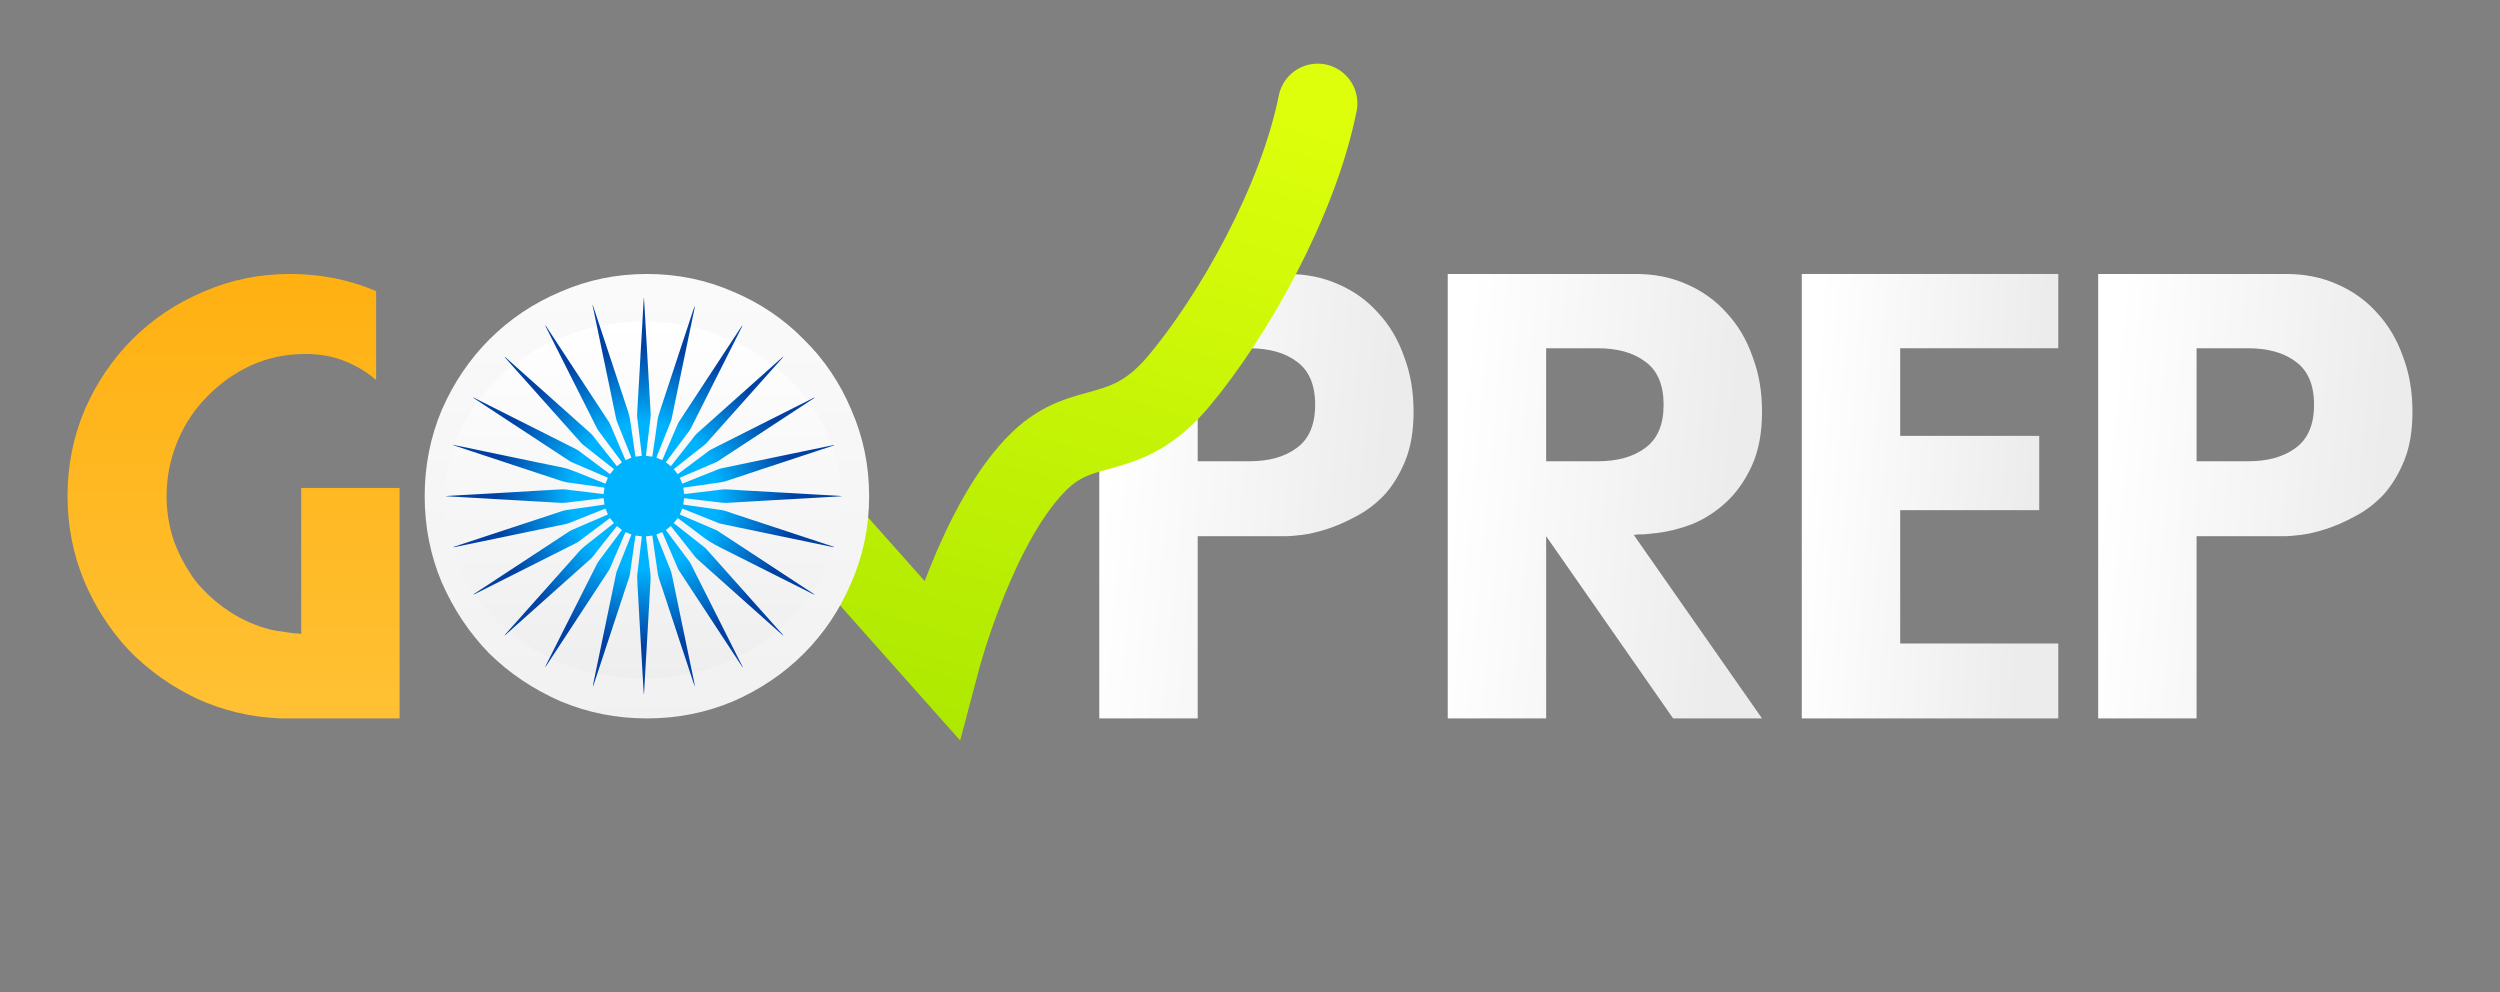
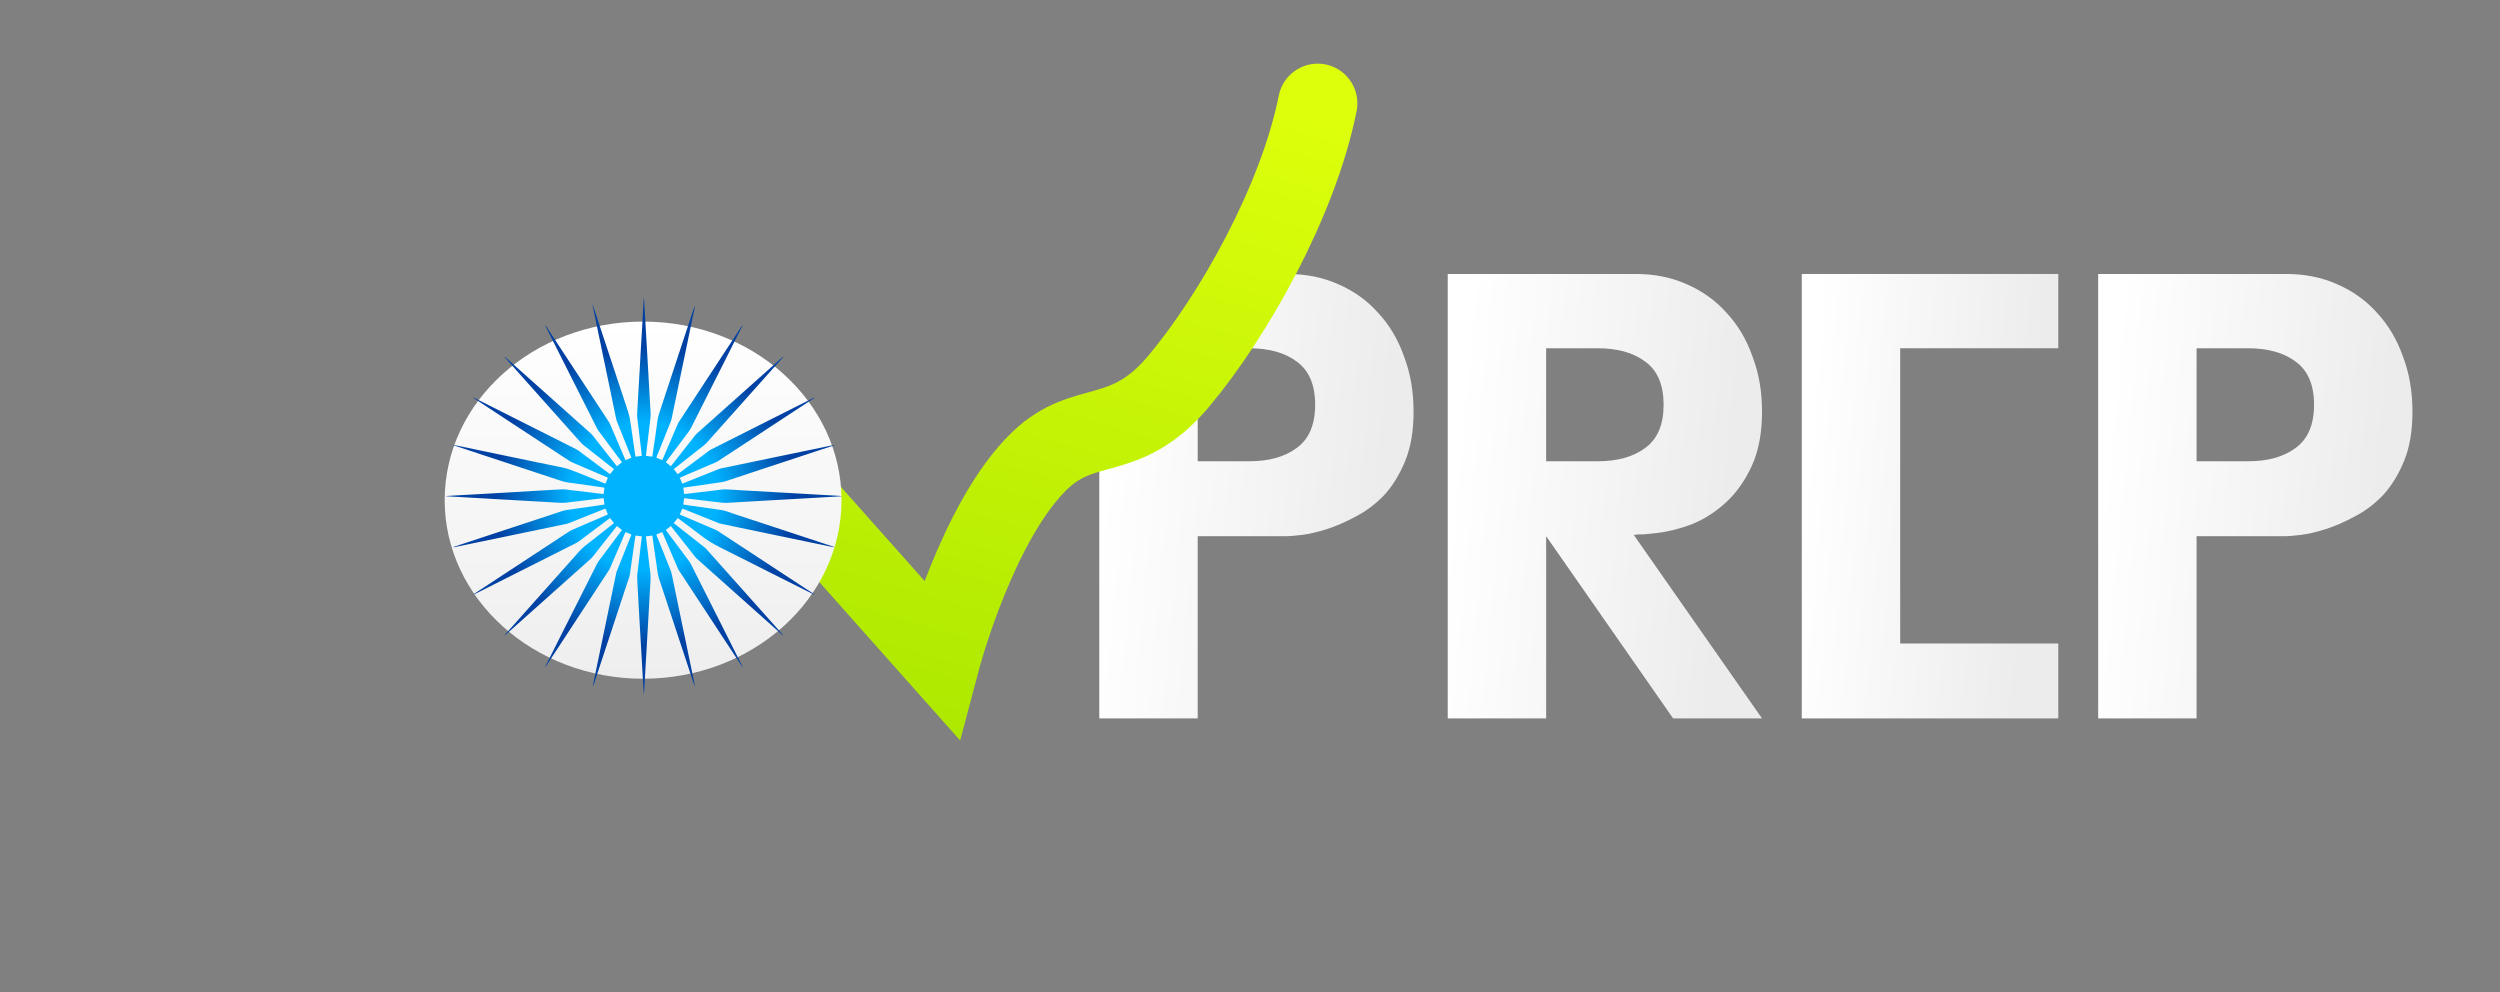
<svg xmlns="http://www.w3.org/2000/svg" width="63" height="25" viewBox="0 0 63 25" fill="none">
  <rect x="0" y="0" width="63" height="25" fill="#808080" stroke="none" />
  <g clip-path="url(#clip0_74_26)">
-     <path d="M1.702 12.504C1.702 11.736 1.846 11.01 2.134 10.328C2.433 9.645 2.833 9.053 3.334 8.552C3.846 8.04 4.443 7.64 5.126 7.352C5.809 7.053 6.534 6.904 7.302 6.904C8.081 6.904 8.806 7.048 9.478 7.336V9.576C9.243 9.373 8.977 9.213 8.678 9.096C8.39 8.978 8.059 8.92 7.686 8.92C7.206 8.92 6.753 9.016 6.326 9.208C5.91 9.4 5.542 9.661 5.222 9.992C4.902 10.312 4.651 10.69 4.47 11.128C4.289 11.565 4.198 12.024 4.198 12.504C4.198 12.898 4.262 13.282 4.39 13.656C4.529 14.018 4.71 14.349 4.934 14.648C5.169 14.936 5.446 15.186 5.766 15.4C6.086 15.613 6.433 15.768 6.806 15.864C6.849 15.874 6.902 15.885 6.966 15.896C7.041 15.906 7.115 15.917 7.19 15.928C7.265 15.938 7.339 15.949 7.414 15.96C7.489 15.96 7.547 15.965 7.59 15.976V12.296H10.07V18.104H7.062C6.315 18.072 5.617 17.906 4.966 17.608C4.315 17.298 3.745 16.893 3.254 16.392C2.774 15.88 2.395 15.293 2.118 14.632C1.841 13.96 1.702 13.25 1.702 12.504Z" fill="url(#paint0_linear_74_26)" />
    <path d="M55.354 8.776V11.624H56.65C57.151 11.624 57.551 11.512 57.85 11.288C58.159 11.064 58.314 10.701 58.314 10.2C58.314 9.698 58.159 9.336 57.85 9.112C57.551 8.888 57.151 8.776 56.65 8.776H55.354ZM60.794 10.376C60.794 10.856 60.725 11.266 60.586 11.608C60.447 11.949 60.271 12.237 60.058 12.472C59.845 12.696 59.605 12.877 59.338 13.016C59.082 13.154 58.837 13.261 58.602 13.336C58.367 13.41 58.159 13.458 57.978 13.48C57.797 13.501 57.674 13.512 57.61 13.512H55.354V18.104H52.874V6.904H57.61C58.079 6.904 58.506 6.989 58.89 7.16C59.285 7.33 59.621 7.57 59.898 7.88C60.186 8.189 60.405 8.557 60.554 8.984C60.714 9.4 60.794 9.864 60.794 10.376Z" fill="url(#paint1_linear_74_26)" />
-     <path d="M45.405 6.904H51.869V8.776H47.885V10.984H51.389V12.856H47.885V16.216H51.869V18.104H45.405V6.904Z" fill="url(#paint2_linear_74_26)" />
+     <path d="M45.405 6.904H51.869V8.776H47.885V10.984V12.856H47.885V16.216H51.869V18.104H45.405V6.904Z" fill="url(#paint2_linear_74_26)" />
    <path d="M38.963 8.776V11.624H40.259C40.761 11.624 41.161 11.512 41.459 11.288C41.769 11.064 41.923 10.701 41.923 10.2C41.923 9.698 41.769 9.336 41.459 9.112C41.161 8.888 40.761 8.776 40.259 8.776H38.963ZM44.403 10.376C44.403 10.909 44.318 11.362 44.147 11.736C43.977 12.109 43.758 12.418 43.491 12.664C43.235 12.898 42.953 13.08 42.643 13.208C42.334 13.325 42.035 13.4 41.747 13.432C41.673 13.442 41.571 13.453 41.443 13.464C41.326 13.464 41.235 13.469 41.171 13.48L44.403 18.104H42.163L38.963 13.512V18.104H36.483V6.904H41.219C41.689 6.904 42.115 6.989 42.499 7.16C42.894 7.33 43.23 7.57 43.507 7.88C43.795 8.189 44.014 8.557 44.163 8.984C44.323 9.4 44.403 9.864 44.403 10.376Z" fill="url(#paint3_linear_74_26)" />
    <path d="M30.182 8.776V11.624H31.478C31.979 11.624 32.379 11.512 32.678 11.288C32.987 11.064 33.142 10.701 33.142 10.2C33.142 9.698 32.987 9.336 32.678 9.112C32.379 8.888 31.979 8.776 31.478 8.776H30.182ZM35.622 10.376C35.622 10.856 35.553 11.266 35.414 11.608C35.275 11.949 35.099 12.237 34.886 12.472C34.673 12.696 34.433 12.877 34.166 13.016C33.91 13.154 33.665 13.261 33.43 13.336C33.195 13.41 32.987 13.458 32.806 13.48C32.625 13.501 32.502 13.512 32.438 13.512H30.182V18.104H27.702V10.2L32.438 6.904C32.907 6.904 33.334 6.989 33.718 7.16C34.113 7.33 34.449 7.57 34.726 7.88C35.014 8.189 35.233 8.557 35.382 8.984C35.542 9.4 35.622 9.864 35.622 10.376Z" fill="url(#paint4_linear_74_26)" />
    <path d="M19.706 12.104L23.706 16.604C23.706 16.604 24.63 13.114 26.206 11.604C27.343 10.514 28.354 11.214 29.706 9.604C31.058 7.993 32.706 5.104 33.206 2.604" stroke="url(#paint5_linear_74_26)" stroke-width="2" stroke-linecap="round" />
-     <path d="M10.702 12.504C10.702 11.736 10.846 11.01 11.134 10.328C11.433 9.645 11.833 9.053 12.334 8.552C12.846 8.04 13.443 7.64 14.126 7.352C14.809 7.053 15.534 6.904 16.302 6.904C17.07 6.904 17.795 7.053 18.478 7.352C19.161 7.64 19.753 8.04 20.254 8.552C20.766 9.053 21.166 9.645 21.454 10.328C21.753 11.01 21.902 11.736 21.902 12.504C21.902 13.272 21.753 13.997 21.454 14.68C21.166 15.362 20.766 15.96 20.254 16.472C19.753 16.973 19.161 17.373 18.478 17.672C17.795 17.96 17.07 18.104 16.302 18.104C15.534 18.104 14.809 17.96 14.126 17.672C13.443 17.373 12.846 16.973 12.334 16.472C11.833 15.96 11.433 15.362 11.134 14.68C10.846 13.997 10.702 13.272 10.702 12.504ZM13.182 12.504C13.182 12.93 13.262 13.336 13.422 13.72C13.593 14.104 13.817 14.434 14.094 14.712C14.371 14.989 14.702 15.213 15.086 15.384C15.47 15.544 15.875 15.624 16.302 15.624C16.739 15.624 17.145 15.544 17.518 15.384C17.902 15.213 18.233 14.989 18.51 14.712C18.787 14.434 19.006 14.104 19.166 13.72C19.337 13.336 19.422 12.93 19.422 12.504C19.422 12.066 19.337 11.661 19.166 11.288C19.006 10.904 18.787 10.573 18.51 10.296C18.233 10.018 17.902 9.8 17.518 9.64C17.145 9.469 16.739 9.384 16.302 9.384C15.875 9.384 15.47 9.469 15.086 9.64C14.702 9.8 14.371 10.018 14.094 10.296C13.817 10.573 13.593 10.904 13.422 11.288C13.262 11.661 13.182 12.066 13.182 12.504Z" fill="url(#paint6_linear_74_26)" />
    <ellipse cx="16.206" cy="12.604" rx="5" ry="4.5" fill="url(#paint7_linear_74_26)" />
    <path fill-rule="evenodd" clip-rule="evenodd" d="M17.264 12.557C17.341 12.566 17.419 12.575 17.496 12.585C17.681 12.607 17.866 12.63 18.051 12.651C18.145 12.662 18.24 12.678 18.336 12.671C18.496 12.66 18.656 12.653 18.816 12.643C19.04 12.63 19.263 12.617 19.487 12.604C19.667 12.594 19.848 12.584 20.028 12.574C20.325 12.557 20.622 12.54 20.92 12.523C21.022 12.517 21.124 12.511 21.226 12.505C21.184 12.498 21.143 12.495 21.101 12.492C20.973 12.485 20.844 12.479 20.716 12.471C20.487 12.458 20.257 12.444 20.028 12.431C19.853 12.421 19.679 12.412 19.504 12.402C19.259 12.388 19.014 12.374 18.768 12.36C18.647 12.353 18.526 12.344 18.405 12.338C18.33 12.334 18.255 12.326 18.18 12.338C18.097 12.349 18.014 12.359 17.931 12.369C17.743 12.391 17.555 12.414 17.367 12.436C17.325 12.441 17.282 12.445 17.239 12.449C17.232 12.394 17.226 12.344 17.22 12.291C17.237 12.288 17.252 12.284 17.267 12.282C17.318 12.275 17.367 12.268 17.418 12.261C17.633 12.23 17.849 12.2 18.065 12.168C18.141 12.156 18.217 12.149 18.29 12.125C18.586 12.025 18.882 11.928 19.179 11.83C19.773 11.634 20.369 11.438 20.964 11.241C20.983 11.235 21.001 11.228 21.02 11.222C21.019 11.219 21.018 11.216 21.017 11.213C20.971 11.223 20.925 11.232 20.878 11.242C20.412 11.339 19.945 11.435 19.479 11.532C19.094 11.612 18.709 11.691 18.325 11.772C18.248 11.789 18.169 11.798 18.094 11.828C17.807 11.944 17.52 12.058 17.233 12.173C17.221 12.178 17.207 12.183 17.193 12.187C17.172 12.136 17.152 12.089 17.132 12.04C17.146 12.033 17.158 12.027 17.169 12.022C17.455 11.9 17.741 11.778 18.026 11.656C18.05 11.646 18.073 11.634 18.095 11.62C18.896 11.094 19.697 10.569 20.499 10.043C20.511 10.034 20.524 10.026 20.537 10.017C20.519 10.018 20.506 10.024 20.492 10.031C19.638 10.461 18.783 10.891 17.929 11.322C17.905 11.334 17.881 11.349 17.86 11.365C17.612 11.55 17.365 11.736 17.117 11.921C17.105 11.931 17.092 11.939 17.078 11.949C17.044 11.905 17.012 11.865 16.979 11.823C16.992 11.812 17.003 11.802 17.014 11.793C17.259 11.601 17.503 11.409 17.747 11.217C17.766 11.202 17.785 11.185 17.801 11.167C18.149 10.778 18.496 10.389 18.843 9.999C19.134 9.673 19.425 9.348 19.715 9.022C19.724 9.012 19.731 9.002 19.739 8.993C19.723 8.996 19.713 9.005 19.704 9.013C18.99 9.65 18.276 10.287 17.561 10.925C17.544 10.94 17.529 10.957 17.514 10.975C17.321 11.22 17.128 11.466 16.935 11.712C16.926 11.724 16.915 11.736 16.905 11.749C16.862 11.715 16.821 11.683 16.779 11.649C16.789 11.635 16.798 11.621 16.807 11.609C16.991 11.364 17.175 11.119 17.358 10.873C17.38 10.844 17.398 10.813 17.415 10.781C17.841 9.934 18.267 9.088 18.694 8.241C18.7 8.229 18.705 8.216 18.711 8.203C18.696 8.212 18.687 8.225 18.679 8.237C18.157 9.032 17.636 9.828 17.114 10.623C17.098 10.648 17.083 10.675 17.072 10.703C16.95 10.986 16.829 11.268 16.708 11.551C16.702 11.566 16.695 11.58 16.688 11.595C16.638 11.575 16.59 11.555 16.54 11.534C16.545 11.518 16.55 11.505 16.555 11.492C16.671 11.204 16.786 10.915 16.902 10.627C16.91 10.606 16.918 10.584 16.923 10.561C17.004 10.171 17.085 9.781 17.166 9.39C17.278 8.85 17.391 8.31 17.503 7.77C17.507 7.748 17.51 7.726 17.514 7.704C17.494 7.743 17.48 7.784 17.466 7.825C17.198 8.638 16.929 9.451 16.661 10.265C16.622 10.382 16.58 10.498 16.565 10.623C16.536 10.857 16.499 11.09 16.465 11.323C16.457 11.384 16.448 11.445 16.438 11.508C16.383 11.501 16.332 11.495 16.278 11.488C16.281 11.463 16.282 11.44 16.285 11.417C16.295 11.329 16.306 11.24 16.317 11.151C16.336 10.994 16.355 10.838 16.374 10.682C16.385 10.58 16.404 10.479 16.394 10.375C16.389 10.321 16.387 10.266 16.384 10.211C16.367 9.919 16.35 9.628 16.334 9.336C16.319 9.087 16.305 8.837 16.291 8.587C16.276 8.332 16.262 8.077 16.247 7.821C16.241 7.716 16.235 7.611 16.228 7.505C16.227 7.505 16.225 7.504 16.224 7.504C16.218 7.599 16.212 7.694 16.206 7.789C16.199 7.917 16.193 8.046 16.186 8.174C16.172 8.399 16.159 8.624 16.146 8.85C16.138 8.978 16.132 9.106 16.125 9.235C16.111 9.473 16.098 9.711 16.083 9.949C16.076 10.076 16.068 10.203 16.061 10.329C16.057 10.402 16.051 10.473 16.061 10.546C16.076 10.654 16.088 10.764 16.101 10.873C16.12 11.033 16.14 11.194 16.159 11.354C16.164 11.398 16.168 11.443 16.173 11.488C16.118 11.495 16.069 11.501 16.015 11.508C16.012 11.492 16.008 11.477 16.006 11.462C16.001 11.43 15.997 11.398 15.993 11.367C15.962 11.153 15.931 10.938 15.9 10.724C15.883 10.604 15.865 10.485 15.826 10.368C15.533 9.49 15.245 8.611 14.954 7.732C14.949 7.714 14.942 7.698 14.934 7.677C14.933 7.684 14.932 7.687 14.932 7.69C14.999 8.012 15.066 8.334 15.133 8.657C15.256 9.251 15.379 9.845 15.503 10.438C15.518 10.507 15.528 10.577 15.556 10.644C15.67 10.926 15.783 11.209 15.896 11.492C15.901 11.505 15.906 11.519 15.911 11.534C15.862 11.555 15.814 11.575 15.764 11.596C15.757 11.58 15.75 11.566 15.744 11.552C15.623 11.27 15.503 10.988 15.382 10.707C15.369 10.677 15.353 10.647 15.335 10.619C14.812 9.82 14.287 9.022 13.763 8.223C13.756 8.213 13.748 8.203 13.741 8.192C13.743 8.211 13.75 8.226 13.757 8.24C14.186 9.091 14.614 9.941 15.043 10.791C15.057 10.82 15.074 10.847 15.093 10.872C15.277 11.12 15.463 11.368 15.649 11.615C15.657 11.626 15.664 11.638 15.672 11.65C15.629 11.684 15.589 11.715 15.546 11.749C15.531 11.73 15.516 11.712 15.502 11.694C15.314 11.455 15.125 11.215 14.937 10.975C14.922 10.956 14.905 10.938 14.887 10.922C14.421 10.506 13.955 10.09 13.488 9.674C13.243 9.456 12.999 9.238 12.754 9.019C12.745 9.011 12.737 8.998 12.716 8.998C12.726 9.01 12.733 9.018 12.739 9.025C13.373 9.735 14.005 10.445 14.639 11.155C14.66 11.178 14.683 11.2 14.708 11.22C14.951 11.412 15.194 11.603 15.438 11.794C15.449 11.803 15.46 11.813 15.472 11.823C15.437 11.867 15.406 11.907 15.373 11.948C15.36 11.939 15.348 11.932 15.337 11.923C15.088 11.737 14.839 11.55 14.591 11.364C14.572 11.351 14.553 11.337 14.533 11.327C13.672 10.893 12.811 10.46 11.951 10.027C11.941 10.021 11.93 10.017 11.919 10.013C11.928 10.026 11.938 10.033 11.949 10.04C12.747 10.564 13.546 11.088 14.345 11.612C14.371 11.629 14.4 11.644 14.429 11.657C14.712 11.778 14.994 11.899 15.277 12.02C15.292 12.026 15.305 12.033 15.319 12.04C15.298 12.091 15.278 12.139 15.257 12.188C15.241 12.182 15.228 12.177 15.214 12.172C14.999 12.085 14.783 11.998 14.567 11.912C14.43 11.858 14.295 11.804 14.148 11.775C13.719 11.691 13.291 11.599 12.863 11.51C12.452 11.424 12.04 11.339 11.629 11.253C11.555 11.238 11.48 11.223 11.406 11.208C11.422 11.219 11.44 11.225 11.458 11.231C12.321 11.516 13.185 11.802 14.049 12.087C14.115 12.108 14.181 12.132 14.248 12.147C14.312 12.162 14.379 12.167 14.445 12.176C14.695 12.212 14.945 12.248 15.196 12.283C15.208 12.285 15.22 12.29 15.232 12.293C15.225 12.346 15.219 12.396 15.212 12.449C15.193 12.447 15.175 12.447 15.159 12.445C15.075 12.435 14.992 12.424 14.909 12.414C14.72 12.391 14.531 12.368 14.341 12.346C14.29 12.34 14.238 12.329 14.186 12.331C14.04 12.336 13.895 12.346 13.749 12.354C13.475 12.37 13.201 12.387 12.927 12.403C12.731 12.415 12.534 12.425 12.338 12.437C12.057 12.453 11.775 12.468 11.494 12.484C11.405 12.489 11.315 12.495 11.226 12.501C11.245 12.506 11.263 12.507 11.281 12.508C11.446 12.517 11.611 12.526 11.775 12.536C12.006 12.549 12.237 12.563 12.467 12.576C12.592 12.583 12.716 12.589 12.84 12.597C13.065 12.61 13.29 12.623 13.515 12.636C13.707 12.647 13.899 12.659 14.091 12.669C14.144 12.672 14.198 12.673 14.251 12.669C14.334 12.661 14.417 12.649 14.5 12.638C14.714 12.613 14.927 12.587 15.141 12.561C15.165 12.559 15.189 12.557 15.213 12.555C15.22 12.611 15.225 12.661 15.232 12.715C15.18 12.722 15.131 12.729 15.081 12.737C14.844 12.771 14.607 12.804 14.37 12.839C14.307 12.848 14.242 12.855 14.183 12.874C13.278 13.171 12.375 13.47 11.471 13.768C11.456 13.774 11.441 13.78 11.426 13.786C11.435 13.79 11.442 13.79 11.448 13.789C11.672 13.742 11.895 13.696 12.118 13.65C12.799 13.508 13.479 13.367 14.158 13.226C14.223 13.212 14.29 13.201 14.351 13.177C14.64 13.064 14.928 12.947 15.216 12.832C15.229 12.826 15.243 12.822 15.258 12.817C15.279 12.867 15.299 12.915 15.319 12.964C15.303 12.972 15.289 12.979 15.274 12.985C14.99 13.107 14.706 13.228 14.422 13.35C14.398 13.361 14.375 13.373 14.353 13.387C13.555 13.911 12.756 14.435 11.957 14.959C11.946 14.966 11.935 14.974 11.924 14.982C11.949 14.979 11.97 14.968 11.992 14.957C12.835 14.532 13.679 14.107 14.523 13.682C14.546 13.67 14.568 13.656 14.589 13.641C14.838 13.455 15.086 13.268 15.335 13.082C15.347 13.073 15.36 13.065 15.373 13.055C15.408 13.1 15.439 13.14 15.472 13.182C15.459 13.192 15.449 13.201 15.439 13.209C15.283 13.332 15.125 13.455 14.969 13.579C14.815 13.701 14.652 13.812 14.531 13.97C14.524 13.979 14.515 13.987 14.507 13.996C13.918 14.657 13.328 15.319 12.738 15.98C12.729 15.991 12.721 16.002 12.712 16.012C12.73 16.006 12.744 15.994 12.757 15.982C13.466 15.35 14.175 14.718 14.883 14.085C14.905 14.066 14.925 14.045 14.942 14.022C15.134 13.78 15.325 13.536 15.516 13.293C15.526 13.281 15.536 13.269 15.546 13.256C15.59 13.29 15.63 13.322 15.673 13.356C15.663 13.37 15.653 13.383 15.644 13.395C15.459 13.643 15.273 13.89 15.088 14.138C15.073 14.158 15.06 14.179 15.049 14.2C14.616 15.058 14.184 15.916 13.752 16.774C13.746 16.787 13.741 16.799 13.736 16.812C13.749 16.802 13.757 16.79 13.765 16.779C14.288 15.981 14.812 15.184 15.334 14.386C15.352 14.358 15.368 14.328 15.381 14.298C15.502 14.016 15.622 13.735 15.743 13.453C15.749 13.438 15.757 13.424 15.764 13.408C15.817 13.431 15.864 13.451 15.912 13.471C15.904 13.491 15.898 13.508 15.892 13.524C15.778 13.808 15.664 14.092 15.55 14.376C15.542 14.396 15.534 14.417 15.53 14.438C15.466 14.743 15.403 15.049 15.339 15.354C15.213 15.965 15.085 16.576 14.959 17.186C14.951 17.223 14.945 17.259 14.938 17.296C14.95 17.283 14.956 17.268 14.961 17.254C15.239 16.412 15.517 15.57 15.794 14.727C15.827 14.629 15.869 14.533 15.88 14.428C15.884 14.387 15.891 14.345 15.897 14.304C15.927 14.092 15.958 13.881 15.988 13.669C15.996 13.612 16.005 13.555 16.014 13.496C16.069 13.503 16.119 13.509 16.173 13.516C16.171 13.54 16.17 13.56 16.168 13.58C16.157 13.663 16.147 13.746 16.137 13.829C16.114 14.016 16.091 14.202 16.07 14.389C16.063 14.446 16.055 14.504 16.057 14.561C16.064 14.741 16.075 14.922 16.086 15.102C16.091 15.212 16.098 15.322 16.104 15.431C16.118 15.669 16.132 15.907 16.145 16.145C16.152 16.261 16.158 16.376 16.165 16.492C16.179 16.737 16.193 16.982 16.207 17.227C16.212 17.32 16.218 17.412 16.224 17.504C16.229 17.485 16.231 17.466 16.232 17.448C16.241 17.285 16.25 17.121 16.259 16.958C16.273 16.718 16.287 16.476 16.301 16.235C16.31 16.073 16.319 15.909 16.329 15.746C16.343 15.505 16.356 15.264 16.37 15.024C16.378 14.899 16.386 14.775 16.392 14.651C16.395 14.592 16.396 14.533 16.392 14.474C16.388 14.415 16.378 14.356 16.37 14.297C16.342 14.059 16.313 13.821 16.285 13.583C16.282 13.561 16.281 13.539 16.279 13.516C16.335 13.509 16.385 13.503 16.437 13.496C16.441 13.517 16.445 13.536 16.447 13.554C16.455 13.604 16.461 13.654 16.468 13.704C16.499 13.921 16.531 14.138 16.562 14.356C16.574 14.439 16.586 14.521 16.614 14.601C16.662 14.739 16.707 14.878 16.752 15.016C17.001 15.768 17.248 16.519 17.497 17.27C17.5 17.281 17.505 17.292 17.509 17.303C17.506 17.255 17.497 17.21 17.488 17.165C17.394 16.711 17.299 16.258 17.205 15.803C17.119 15.392 17.035 14.98 16.949 14.569C16.934 14.499 16.923 14.428 16.895 14.36C16.781 14.079 16.669 13.797 16.556 13.515C16.551 13.501 16.546 13.486 16.54 13.47C16.591 13.449 16.639 13.43 16.688 13.409C16.695 13.425 16.702 13.438 16.707 13.451C16.829 13.735 16.95 14.019 17.073 14.303C17.084 14.33 17.097 14.356 17.113 14.38C17.596 15.117 18.08 15.854 18.564 16.591C18.615 16.669 18.666 16.747 18.717 16.825C18.716 16.811 18.712 16.799 18.706 16.788C18.272 15.926 17.838 15.064 17.404 14.202C17.393 14.182 17.381 14.162 17.367 14.143C17.179 13.892 16.991 13.641 16.803 13.39C16.795 13.379 16.788 13.367 16.78 13.355C16.823 13.321 16.864 13.289 16.906 13.256C16.916 13.27 16.926 13.281 16.934 13.292C17.128 13.537 17.32 13.783 17.514 14.028C17.529 14.047 17.546 14.066 17.564 14.082C17.997 14.469 18.431 14.856 18.865 15.242C19.143 15.491 19.421 15.739 19.7 15.987C19.709 15.995 19.717 16.007 19.739 16.01C19.726 15.995 19.719 15.986 19.711 15.978C19.079 15.269 18.447 14.56 17.814 13.852C17.792 13.826 17.766 13.802 17.739 13.781C17.497 13.59 17.255 13.4 17.013 13.21C17.002 13.201 16.991 13.192 16.979 13.182C17.013 13.139 17.045 13.098 17.079 13.055C17.093 13.066 17.106 13.074 17.118 13.084C17.299 13.219 17.481 13.351 17.659 13.49C17.812 13.61 17.977 13.709 18.151 13.796C18.93 14.185 19.707 14.579 20.485 14.97C20.499 14.977 20.512 14.983 20.526 14.989C20.516 14.973 20.503 14.964 20.49 14.956C19.692 14.432 18.895 13.909 18.097 13.386C18.077 13.373 18.055 13.361 18.033 13.351C17.748 13.229 17.464 13.108 17.18 12.987C17.164 12.98 17.149 12.972 17.132 12.964C17.153 12.914 17.173 12.867 17.194 12.817C17.21 12.823 17.224 12.827 17.237 12.832C17.525 12.948 17.813 13.063 18.102 13.179C18.124 13.188 18.148 13.196 18.172 13.2C18.569 13.283 18.966 13.365 19.363 13.448C19.869 13.553 20.376 13.659 20.881 13.764C20.929 13.774 20.977 13.783 21.025 13.793C21.009 13.779 20.99 13.772 20.972 13.766C20.127 13.487 19.282 13.208 18.437 12.93C18.349 12.9 18.262 12.864 18.168 12.851C17.895 12.813 17.621 12.773 17.349 12.734C17.306 12.728 17.264 12.721 17.219 12.714C17.226 12.659 17.233 12.608 17.239 12.556C17.25 12.556 17.257 12.556 17.264 12.557Z" fill="url(#paint8_radial_74_26)" />
  </g>
  <defs>
    <linearGradient id="paint0_linear_74_26" x1="6.206" y1="1.104" x2="6.206" y2="27.104" gradientUnits="userSpaceOnUse">
      <stop stop-color="#FFA800" />
      <stop offset="1" stop-color="#FFCE4F" />
    </linearGradient>
    <linearGradient id="paint1_linear_74_26" x1="53.354" y1="8.104" x2="60.334" y2="8.759" gradientUnits="userSpaceOnUse">
      <stop stop-color="white" />
      <stop offset="1" stop-color="#ECECEC" />
    </linearGradient>
    <linearGradient id="paint2_linear_74_26" x1="45.797" y1="8.104" x2="51.51" y2="8.541" gradientUnits="userSpaceOnUse">
      <stop stop-color="white" />
      <stop offset="1" stop-color="#ECECEC" />
    </linearGradient>
    <linearGradient id="paint3_linear_74_26" x1="36.963" y1="8.104" x2="43.943" y2="8.759" gradientUnits="userSpaceOnUse">
      <stop stop-color="white" />
      <stop offset="1" stop-color="#ECECEC" />
    </linearGradient>
    <linearGradient id="paint4_linear_74_26" x1="28.182" y1="8.104" x2="35.162" y2="8.759" gradientUnits="userSpaceOnUse">
      <stop stop-color="white" />
      <stop offset="1" stop-color="#ECECEC" />
    </linearGradient>
    <linearGradient id="paint5_linear_74_26" x1="33.992" y1="3.288" x2="28.857" y2="20.983" gradientUnits="userSpaceOnUse">
      <stop stop-color="#DDFF0B" />
      <stop offset="1" stop-color="#ABE700" />
    </linearGradient>
    <linearGradient id="paint6_linear_74_26" x1="16.706" y1="1.104" x2="16.706" y2="27.104" gradientUnits="userSpaceOnUse">
      <stop stop-color="white" />
      <stop offset="1" stop-color="#EAEAEA" />
    </linearGradient>
    <linearGradient id="paint7_linear_74_26" x1="16.206" y1="8.104" x2="16.206" y2="17.104" gradientUnits="userSpaceOnUse">
      <stop stop-color="white" />
      <stop offset="1" stop-color="#EEEEEE" />
    </linearGradient>
    <radialGradient id="paint8_radial_74_26" cx="0" cy="0" r="1" gradientUnits="userSpaceOnUse" gradientTransform="translate(16.226 12.504) rotate(90) scale(5)">
      <stop offset="0.368" stop-color="#00B3FF" />
      <stop offset="0.753" stop-color="#0041A3" />
    </radialGradient>
    <clipPath id="clip0_74_26">
      <rect width="63" height="25" fill="white" />
    </clipPath>
  </defs>
</svg>